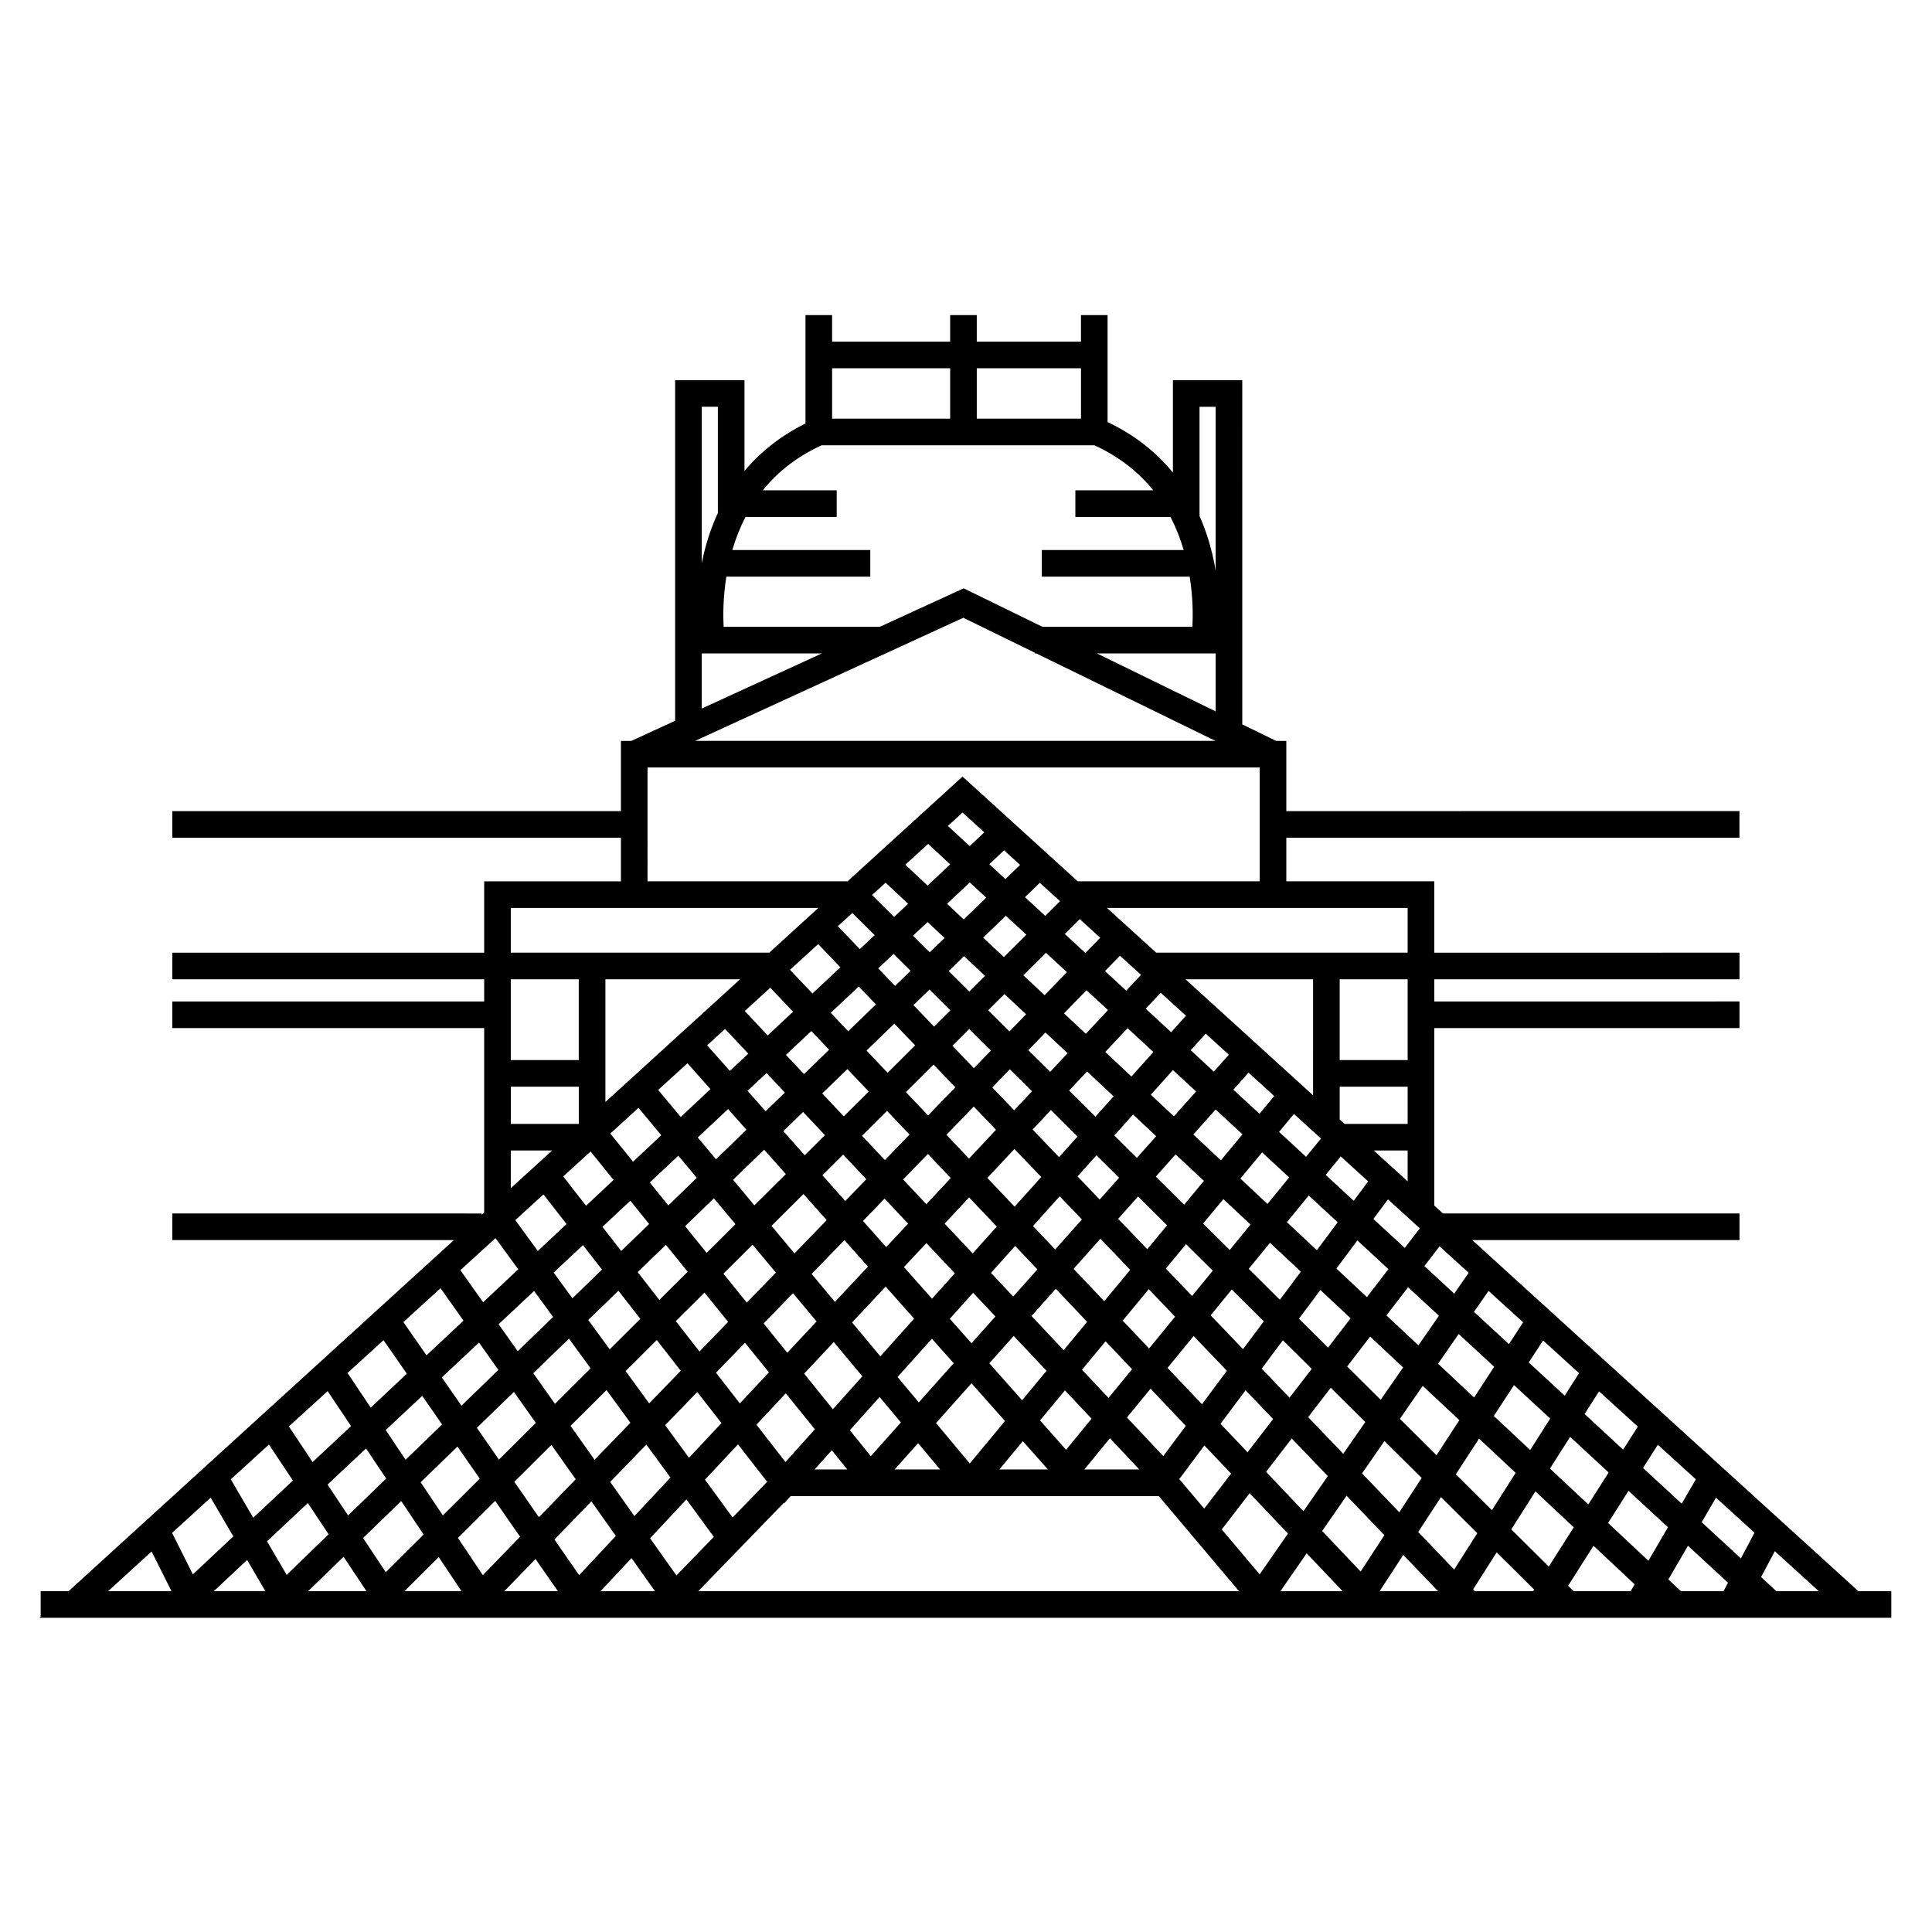
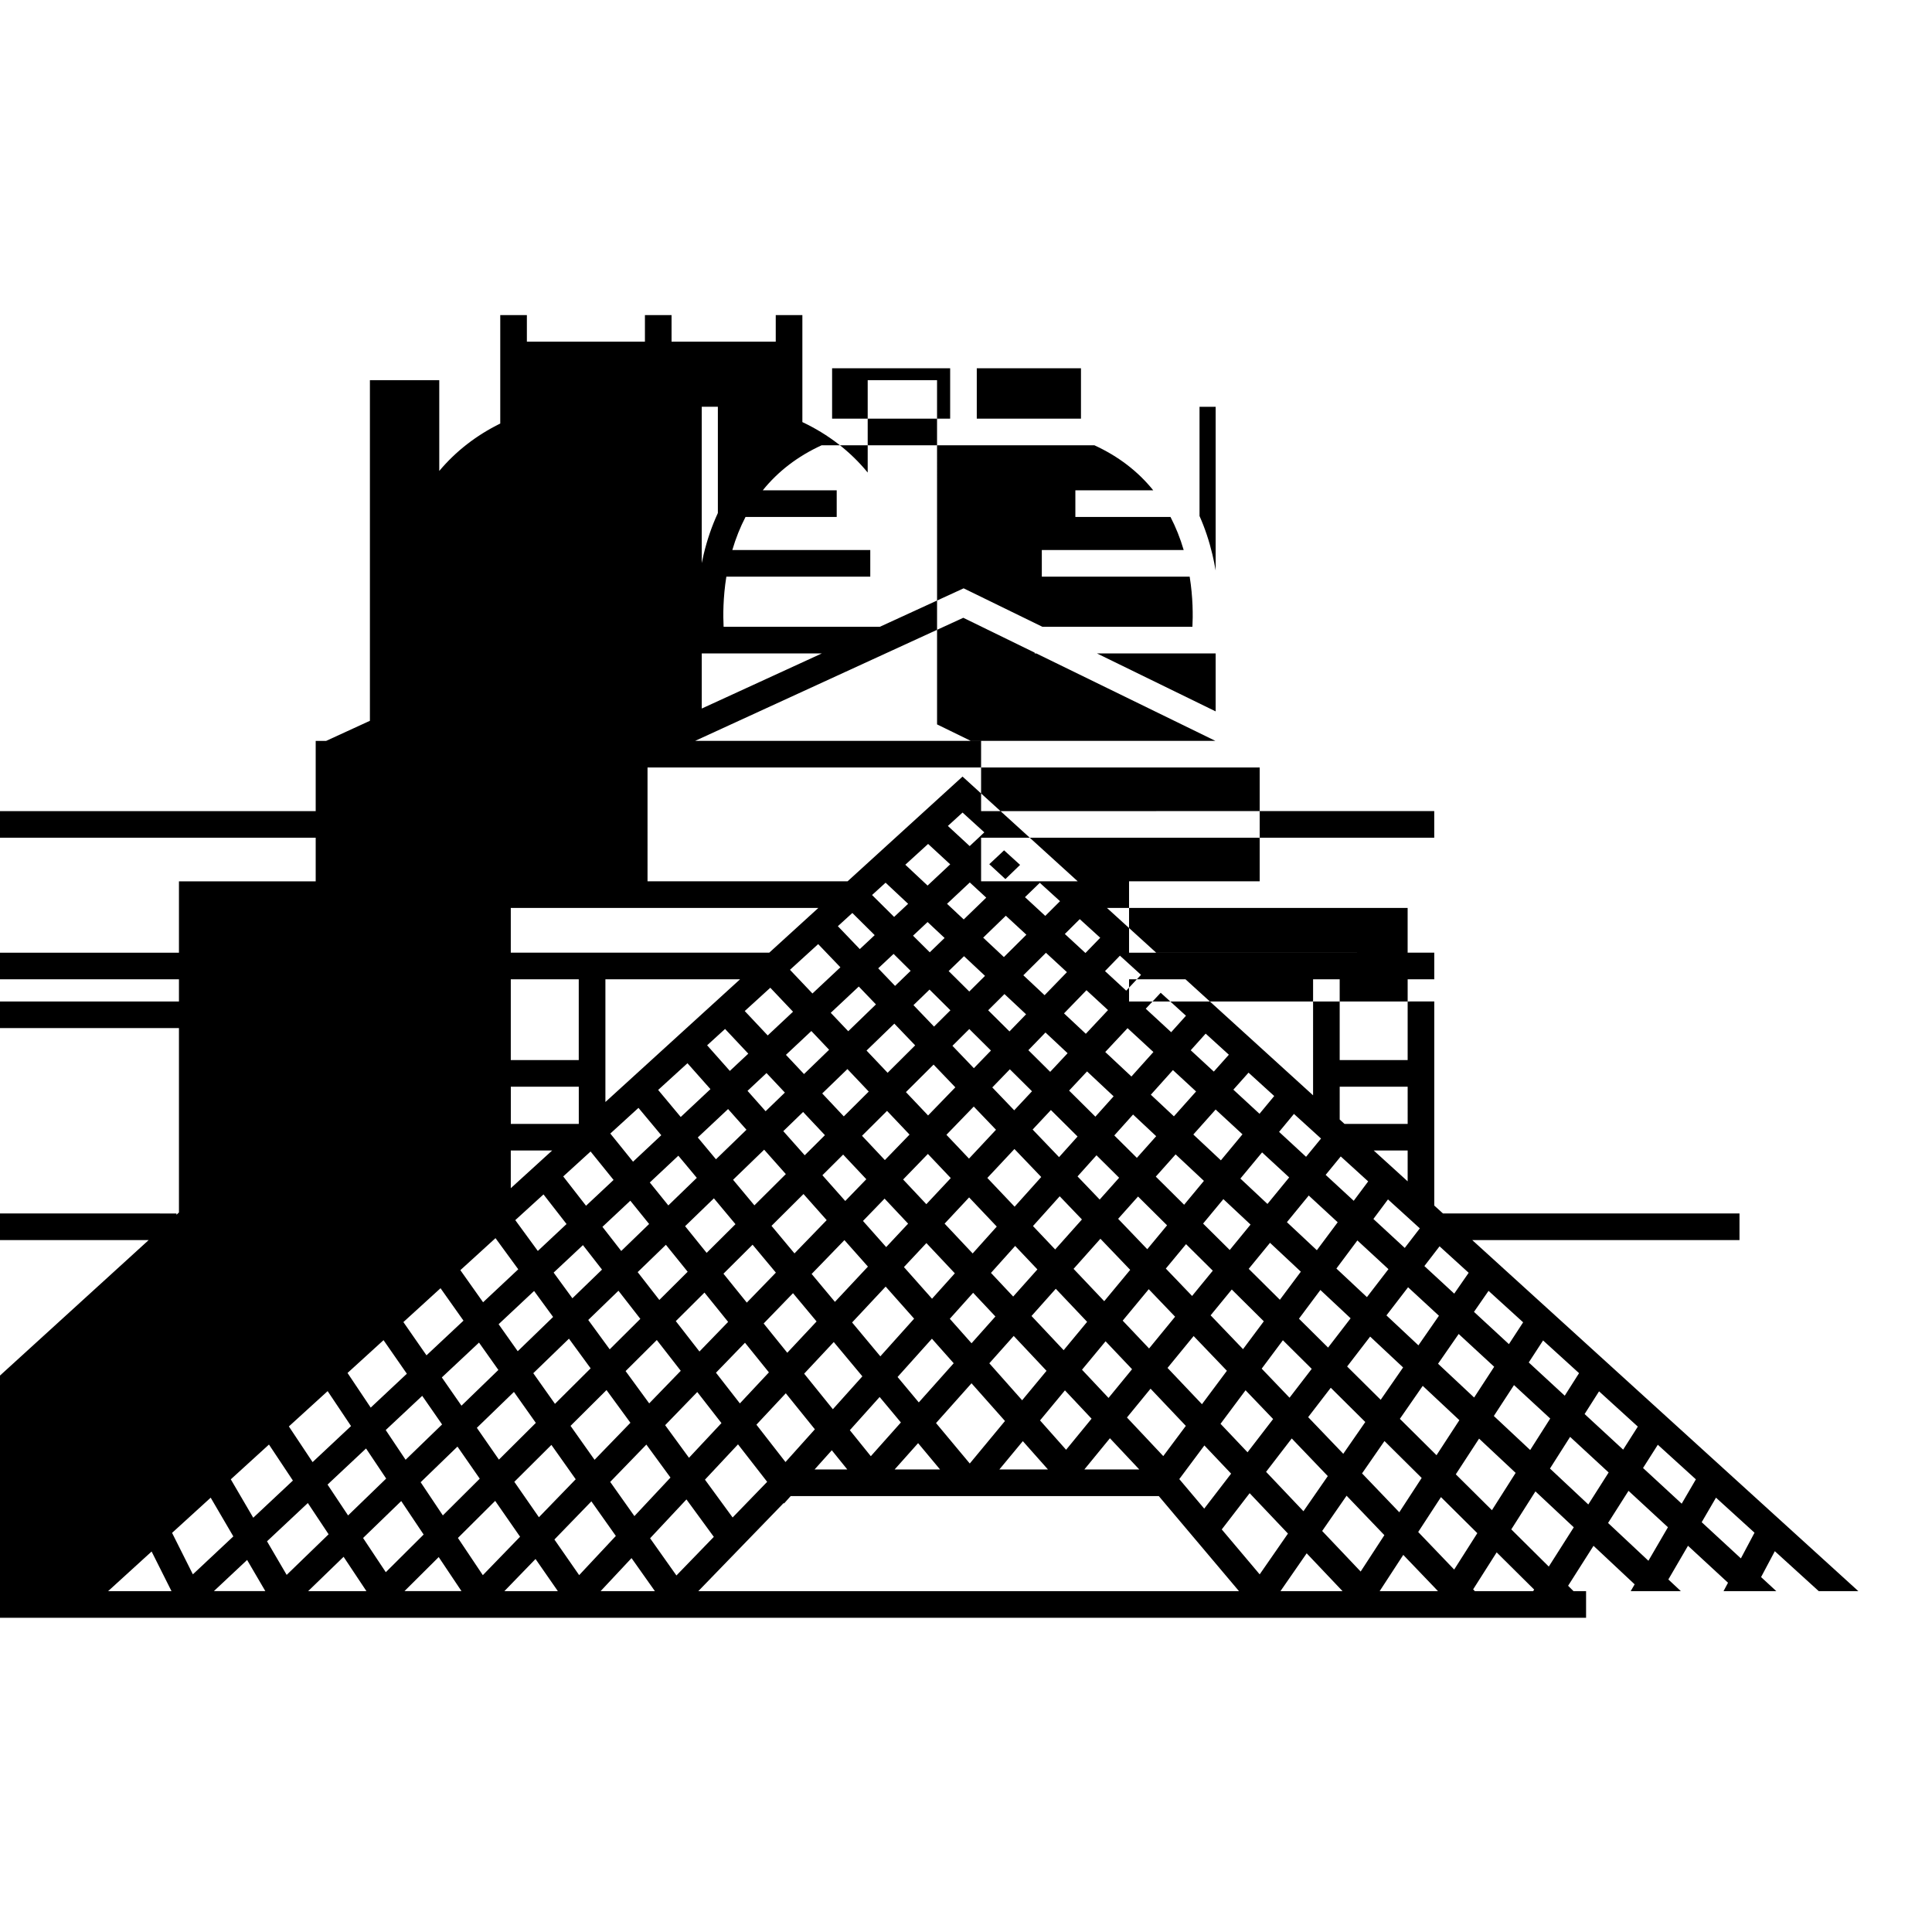
<svg xmlns="http://www.w3.org/2000/svg" fill="#000000" width="800px" height="800px" version="1.1" viewBox="144 144 512 512">
-   <path d="m636.48 565.67-102.32-93.035h70.824v-7.055h-78.582l-2.305-2.098v-47.027h80.887v-7.055l-80.887 0.004v-5.879h80.887v-7.055l-80.887 0.004v-18.914h-39.211v-11.555h120.09v-7.055l-120.09 0.004v-18.605h-2.711l-8.957-4.375v-25.852l-0.004-65.367h-18.379v24.477c-4.594-5.606-10.402-10.109-17.312-13.375v-28.355h-7.055v7.055h-27.613v-7.055h-7.055v7.055h-31.285v-7.055h-7.055v28.742c-6.391 3.144-11.809 7.371-16.164 12.566v-24.055h-18.379v90.266l-11.613 5.332h-2.754v18.605l-118.89-0.004v7.055h118.89v11.555h-36.238v18.91h-82.648v7.055h82.648v5.875h-82.648v7.055h82.648v48.859l-0.656 0.598v-0.332l-81.992-0.004v7.055h74.621l-102.1 93.035h-7.41v6.754l-0.332 0.301h490.77v-7.055zm-35.727 0h-11.312l-3.309-3.098 5.203-8.926 10.605 9.793zm-321.38-133.68h18.012v9.855h-18.012zm60.754-28.469-35.688 32.52v-32.52zm176.92 38.32h-16.742l-1.27-1.156v-8.695h18.012zm-64.77 88.039-9.621-10.23 6.254-7.633 9.348 9.855zm-25.75-1.676-6.906-7.781 6.598-7.961 7.059 7.504zm-25.527 3.641-8.941-10.719 9.402-10.543 8.871 9.996zm-26.223-1.938-5.562-6.891 7.898-8.801 5.633 6.754zm-77.293 31.52-6.559-9.441 9.797-10.113 6.484 9.164zm-25.527 0.008-6.602-9.863 9.871-9.824 6.598 9.5zm-25.715-0.789-6.023-9.062 10.113-9.789 5.938 8.875zm-26.27 0.715-5.207-8.902 10.816-10.141 5.504 8.281zm10.832-23.934 10.203-9.566 5.336 7.973-10.098 9.773zm227.49-124.25-3.918 4.367-6.738-6.223 3.961-4.231zm35.793 32.547-3.965 4.84-7.152-6.606 3.941-4.758zm40.574 68.633-9.559-8.953 5.465-7.887 9.41 8.688zm10.566-3.297 9.598 8.863-5.309 8.348-9.633-9.02zm-259.9-3.148 9.453-9.152 5.746 7.863-9.453 9.41zm0.676 13.164-9.785 9.734-5.848-8.422 9.828-9.516zm197.18-32.625-8.262-8.199 5.648-6.894 8.168 7.648zm10.734-2.594 8.012 7.504-5.973 7.762-7.719-7.656zm-24.023-10.598-7.059-7 5.371-6.481 7.203 6.746zm-12.086-11.992-7.508-7.453 5.254-5.891 7.496 7.019zm-100.87-2.84 6.144 6.922-8.535 8.812-6.086-7.297zm-13.012 3-5.652-6.777 8.238-7.973 5.742 6.469zm18.02-7.981 5.5-5.473 6.141 6.531-5.586 5.766zm50.832-17.207-5.809-6.062 4.652-4.805 5.871 5.824zm9.723-0.07 7.066 7.016-4.902 5.465-7.004-7.309zm-14.551 5.227-7.152 7.644-5.984-6.309 7.246-7.484zm-5.863-16.316-5.68-5.93 4.465-4.445 5.742 5.699zm-4.91 5.07-7.223 7.457-5.871-6.191 7.324-7.289zm-12.137 12.527-6.539 6.754-6.055-6.438 6.633-6.602zm-6.613 16.969 6.234 6.633-5.812 6.211-6.148-6.93zm4.914-5.07 6.562-6.773 6.066 6.398-6.477 6.918zm17.488 4.75 7.328 7.727-6.391 7.121-7.434-7.902zm4.828-5.16 7.18-7.668 7.106 7.418-7.059 7.867zm19.18 4.859 5.887 6.144-7.09 7.949-5.883-6.203zm4.723-5.266 5.023-5.598 6 5.953-5.152 5.777zm16.035 5.328 7.691 7.633-5.246 6.332-7.719-8.055zm14.652-16.43 5.91-6.625 7.113 6.57-5.719 6.898zm-5.148-4.82-6.113-5.727 5.856-6.527 6.133 5.664zm-4.695 5.266-5.117 5.738-5.984-5.938 4.973-5.543zm-16.117-5.176-6.961-6.91 4.754-5.082 7.043 6.598zm-11.973-11.879-5.785-5.742 4.535-4.684 5.863 5.492zm-10.789-10.711-5.648-5.606 4.316-4.297 5.727 5.363zm-10.656-10.574-5.465-5.422 4.074-3.941 5.562 5.211zm-5 4.977-4.34 4.316-5.449-5.688 4.258-4.121zm-9.34 9.293-7.301 7.266-5.586-5.891 7.367-7.133zm-12.301 12.242-6.613 6.578-5.715-6.078 6.676-6.461zm-11.613 11.555-5.356 5.328-5.676-6.394 5.25-5.082zm-15.719-6.344-4.793-5.402 5.031-4.715 4.867 5.176zm-5.074 4.91-8.082 7.824-4.82-5.781 8.031-7.531zm-13.16 12.742-7.547 7.309-4.91-6.082 7.566-7.094zm4.531 5.43 5.715 6.852-7.641 7.602-5.707-7.07zm-6.953 19.457-7.508 7.473-5.742-7.375 7.481-7.242zm-12.543 12.484-8.117 8.074-5.688-7.781 8.004-7.746zm-8.965 18.871 6.336 8.668-9.504 9.812-6.363-8.992zm5.059-5.031 8.27-8.23 6.348 8.156-8.363 8.633zm13.305-13.242 7.598-7.562 6.269 7.769-7.602 7.848zm12.629-12.566 7.719-7.684 6.172 7.398-7.703 7.949zm18.43 5.164 6.25 7.492-7.766 8.297-6.262-7.758zm4.938-5.094 8.688-8.969 6.231 7.019-8.746 9.344zm19.617 3.348 7.543 8.5-8.953 9.98-7.484-8.977zm4.844-5.172 5.953-6.359 7.535 8.012-6.043 6.734zm18.336 6.812 5.906 6.281-6.328 7.098-5.758-6.488zm4.727-5.269 6.41-7.144 5.894 6.219-6.414 7.191zm17.176 4.207 8.309 8.762-6.223 7.512-8.516-9.059zm4.715-5.281 7.113-7.977 7.894 8.242-6.883 8.305zm19.922 5.394 6.984 7.289-6.894 8.418-6.992-7.375zm4.527-5.469 5.359-6.469 7.086 7.031-5.488 6.699zm17.477 5.551 8.492 8.426-5.508 7.379-8.59-8.965zm13.547 13.445 7.641 7.586-5.879 7.644-7.379-7.703zm12.688 12.59 9.148 9.078-5.836 8.422-9.305-9.711zm4.336-5.633 6.098-7.926 8.734 8.18-5.938 8.57zm20.035 5.129 9.707 9.094-6.055 9.285-9.711-9.637zm-1.145-10.734-8.473-7.938 5.734-7.457 8.176 7.551zm-13.645-12.781-8.09-7.574 5.559-7.449 8.234 7.606zm-13.27-12.43-7.934-7.43 5.785-7.062 7.672 7.086zm-13.09-12.262-7.176-6.723 5.75-6.938 7.184 6.633zm-2.109-23.891-6.926-6.394 4.019-4.508 6.809 6.191zm-12.109-11.184-6.117-5.652 3.957-4.41 6.148 5.59zm-16.008-5.188-5.824 6.492-6.938-6.496 5.914-6.316zm-17.91-4.828-5.777-5.41 5.949-6.141 5.707 5.269zm-10.926-10.23-5.633-5.277 5.992-5.961 5.559 5.133zm-10.785-10.102-5.492-5.144 6.004-5.812 5.445 5.031zm-10.645-9.973-4.426-4.144 6.035-5.656 4.356 4.023zm-5.074 4.91-3.926 3.801-4.438-4.406 3.859-3.617zm-8.996 8.707-4.129 3.996-4.465-4.66 4.074-3.82zm-9.195 8.902-7.344 7.109-4.633-4.883 7.43-6.965zm-12.41 12.016-6.652 6.441-4.789-5.094 6.734-6.312zm-16.273-3.793-6.086-6.469 6.773-6.172 6.023 6.352zm-11.301-1.719 6.152 6.543-4.883 4.578-6.023-6.789zm-9.965 9.082 6.09 6.863-7.875 7.383-5.981-7.168zm-12.984 11.832 6.043 7.246-7.481 7.016-6.023-7.461zm-6.598 19.098-7.297 6.84-6.047-7.769 7.254-6.609zm4.441 5.504 4.981 6.172-7.391 7.152-4.981-6.398zm-7.504 18.258-7.848 7.598-4.973-6.805 7.769-7.281zm-12.961 12.551-9.375 9.078-5.066-7.156 9.402-8.812zm-14.504 14.039-9.781 9.473-5.203-7.488 9.852-9.234zm-14.918 14.445-9.668 9.359-5.269-7.875 9.672-9.066zm-5.68 15.312 9.758-9.445 5.906 8.504-9.781 9.734zm24.824-0.109 9.828-9.781 6.441 9.102-9.75 10.066zm25.41 0.023 9.582-9.891 6.391 8.742-9.559 10.211zm14.562-15.031 8.512-8.789 6.41 8.234-8.605 9.195zm13.469-13.906 7.691-7.941 6.34 7.852-7.695 8.223zm18.504 5.453 7.703 9.543-7.785 8.676-7.703-9.898zm4.867-5.199 7.844-8.383 7.582 9.09-7.82 8.715zm24.754 0.879 9.102-10.145 5.773 6.504-9.254 10.379zm24.316-3.629 6.465-7.25 8.695 9.246-6.465 7.801zm24.562 1.703 6.246-7.535 7.019 7.402-6.234 7.609zm22.664-0.477 6.918-8.445 8.816 9.203-6.609 8.859zm20.68 5.922 7.305 7.625-6.781 8.812-7.156-7.547zm12.238 12.773 9.555 9.973-6.453 9.312-9.902-10.441zm14.535 15.172 10.012 10.453-6.285 9.645-10.199-10.754zm4.098-5.914 5.941-8.574 9.859 9.781-5.93 9.094zm20.91 6.281 9.637 9.562-6.133 9.641-9.535-9.953zm3.934-6.035 6.168-9.461 9.691 9.078-6.285 9.887zm21.102 4.523 10.16 9.516-6.621 10.41-9.938-9.859zm3.852-6.055 5.336-8.391 10.215 9.434-5.391 8.477zm20.816 5.906 10.449 9.652-5.176 8.883-10.691-10.016zm3.848-6.051 3.918-6.16 10.086 9.168-3.758 6.449zm-5.269-4.863-10.215-9.434 3.828-6.019 10.273 9.344zm-15.48-14.297-9.539-8.809 3.801-5.832 9.531 8.668zm-14.793-13.664-9.258-8.551 3.859-5.57 9.168 8.34zm-14.492-13.383-7.914-7.309 4.023-5.231 7.715 7.016zm-9.121-17.301-3.992 5.188-8.312-7.676 3.867-5.184zm-17.516-7.305-7.438-6.867 4-4.883 7.269 6.613zm14.293-37.289h-18.012v-21.414h18.012zm-25.066 9.34-33.816-30.754h33.82zm-49.523-27.738-5.617-5.188 3.957-4.082 5.586 5.078zm-10.801-9.977-5.461-5.043 3.953-3.934 5.426 4.934zm-10.648-9.836-5.375-4.965 3.93-3.805 5.359 4.871zm-10.562-9.754-4.273-3.945 3.922-3.676 4.242 3.856zm-9.469-8.746-5.781-5.34 3.891-3.547 5.769 5.246zm-11.016-0.57 5.856 5.406-6 5.625-5.898-5.523zm-11.27 10.27 5.973 5.594-3.711 3.477-5.848-5.805zm-2.887 13.898-3.945 3.699-5.816-6.07 3.84-3.5zm-14.977 2.379 5.887 6.144-7.406 6.941-5.953-6.277zm-72.793 66.332 6.109 7.848-7.613 7.137-5.973-8.172zm-6.688 19.844-9.32 8.738-6.023-8.508 9.312-8.484zm-14.516 13.609-9.805 9.191-6.121-8.812 9.844-8.973zm-15.008 14.066-9.578 8.98-6.144-9.18 9.543-8.695zm-14.793 13.871-10.188 9.551-6.285-9.453 10.273-9.359zm-15.406 14.441-10.508 9.852-5.949-10.176 10.117-9.219zm-15.785 14.801-10.723 10.055-5.512-10.992 10.234-9.328zm3.652 6.242 4.828 8.258h-13.637zm25.57-0.836 6.047 9.094h-15.438zm25.203 0.07 6.039 9.023h-15.109zm25.66 0.508 5.914 8.516h-14.164zm25.441-0.234 6.191 8.75h-14.383zm11.898 4.602-6.977-9.859 9.633-10.293 7.254 9.922zm14.891-15.367-7.328-10.023 8.758-9.355 7.727 9.93zm26.285-17.812 4.106 5.086h-8.668zm22.871-1.887 5.816 6.973h-12.035zm27.754-0.531 6.656 7.5h-12.871zm23.082-0.77 7.781 8.273h-14.555zm25.031 1.91 7.086 7.473-7.129 9.27-6.606-7.828zm11.996 12.652 10.152 10.703-7.492 10.809-10.051-11.91zm15.113 15.934 9.504 10.02h-16.449zm25.602 0.418 9.199 9.602h-15.457zm18.516 9.133 6.231-9.801 9.938 9.859-0.262 0.41h-15.457zm25.164-0.949 6.734-10.59 10.902 10.211-1.047 1.797h-15.16zm35.402-16.848 3.789-6.5 10.211 9.285-3.613 6.805zm-86.91-98.504h8.988v8.172zm8.984-52.426h-66.641l-13.043-11.859h79.684zm-82.328-79.301h31.449v15.355zm27.176-36.43v-28.934h4.273v43.379c-0.234-1.387-0.52-2.816-0.867-4.273-0.855-3.598-1.996-6.992-3.41-10.172zm-31.418-39.137v13.352h-27.613v-13.352zm-34.668 0v13.352h-31.285v-13.352zm-34.059 20.402h72.281c6.328 2.902 11.539 6.894 15.602 11.938h-20.641v7.055h25.207c1.406 2.711 2.582 5.633 3.5 8.773h-37.598v7.055h39.184c0.891 5.547 0.879 10.355 0.727 13.289h-39.742l-20.887-10.199-22.219 10.199h-41.391c-0.148-2.934-0.16-7.746 0.727-13.289h38.141v-7.055h-36.559c0.918-3.144 2.094-6.062 3.5-8.773h24.164v-7.055h-19.598c4.066-5.043 9.273-9.035 15.602-11.938zm-27.5-10.203v28.16c-1.574 3.402-2.836 7.055-3.762 10.945-0.188 0.781-0.355 1.559-0.508 2.32v-41.43zm-4.269 65.367h31.816l-31.816 14.605zm69.309-9.449 18.922 9.238v0.211h0.43l47.461 23.172h-137.88zm-83.68 39.676h162.23v30.16h-48.23l-30.523-27.754-30.461 27.754h-53.016zm-36.238 37.215h81.512l-13.016 11.859h-68.496zm18.012 18.91v21.41h-18.012v-21.41zm-18.012 45.375h10.965l-10.965 9.988zm-95.184 106.27 5.269 10.504h-16.797zm144.88 10.504 22.617-23.348 0.098 0.125 1.766-1.969h97.551l21.254 25.191zm285.68 0-4.035-3.727 3.641-6.859 11.641 10.586z" />
+   <path d="m636.48 565.67-102.32-93.035h70.824v-7.055h-78.582l-2.305-2.098v-47.027v-7.055l-80.887 0.004v-5.879h80.887v-7.055l-80.887 0.004v-18.914h-39.211v-11.555h120.09v-7.055l-120.09 0.004v-18.605h-2.711l-8.957-4.375v-25.852l-0.004-65.367h-18.379v24.477c-4.594-5.606-10.402-10.109-17.312-13.375v-28.355h-7.055v7.055h-27.613v-7.055h-7.055v7.055h-31.285v-7.055h-7.055v28.742c-6.391 3.144-11.809 7.371-16.164 12.566v-24.055h-18.379v90.266l-11.613 5.332h-2.754v18.605l-118.89-0.004v7.055h118.89v11.555h-36.238v18.91h-82.648v7.055h82.648v5.875h-82.648v7.055h82.648v48.859l-0.656 0.598v-0.332l-81.992-0.004v7.055h74.621l-102.1 93.035h-7.41v6.754l-0.332 0.301h490.77v-7.055zm-35.727 0h-11.312l-3.309-3.098 5.203-8.926 10.605 9.793zm-321.38-133.68h18.012v9.855h-18.012zm60.754-28.469-35.688 32.52v-32.52zm176.92 38.32h-16.742l-1.27-1.156v-8.695h18.012zm-64.77 88.039-9.621-10.23 6.254-7.633 9.348 9.855zm-25.75-1.676-6.906-7.781 6.598-7.961 7.059 7.504zm-25.527 3.641-8.941-10.719 9.402-10.543 8.871 9.996zm-26.223-1.938-5.562-6.891 7.898-8.801 5.633 6.754zm-77.293 31.52-6.559-9.441 9.797-10.113 6.484 9.164zm-25.527 0.008-6.602-9.863 9.871-9.824 6.598 9.5zm-25.715-0.789-6.023-9.062 10.113-9.789 5.938 8.875zm-26.27 0.715-5.207-8.902 10.816-10.141 5.504 8.281zm10.832-23.934 10.203-9.566 5.336 7.973-10.098 9.773zm227.49-124.25-3.918 4.367-6.738-6.223 3.961-4.231zm35.793 32.547-3.965 4.84-7.152-6.606 3.941-4.758zm40.574 68.633-9.559-8.953 5.465-7.887 9.41 8.688zm10.566-3.297 9.598 8.863-5.309 8.348-9.633-9.02zm-259.9-3.148 9.453-9.152 5.746 7.863-9.453 9.41zm0.676 13.164-9.785 9.734-5.848-8.422 9.828-9.516zm197.18-32.625-8.262-8.199 5.648-6.894 8.168 7.648zm10.734-2.594 8.012 7.504-5.973 7.762-7.719-7.656zm-24.023-10.598-7.059-7 5.371-6.481 7.203 6.746zm-12.086-11.992-7.508-7.453 5.254-5.891 7.496 7.019zm-100.87-2.84 6.144 6.922-8.535 8.812-6.086-7.297zm-13.012 3-5.652-6.777 8.238-7.973 5.742 6.469zm18.02-7.981 5.5-5.473 6.141 6.531-5.586 5.766zm50.832-17.207-5.809-6.062 4.652-4.805 5.871 5.824zm9.723-0.07 7.066 7.016-4.902 5.465-7.004-7.309zm-14.551 5.227-7.152 7.644-5.984-6.309 7.246-7.484zm-5.863-16.316-5.68-5.93 4.465-4.445 5.742 5.699zm-4.91 5.07-7.223 7.457-5.871-6.191 7.324-7.289zm-12.137 12.527-6.539 6.754-6.055-6.438 6.633-6.602zm-6.613 16.969 6.234 6.633-5.812 6.211-6.148-6.93zm4.914-5.07 6.562-6.773 6.066 6.398-6.477 6.918zm17.488 4.75 7.328 7.727-6.391 7.121-7.434-7.902zm4.828-5.16 7.18-7.668 7.106 7.418-7.059 7.867zm19.18 4.859 5.887 6.144-7.09 7.949-5.883-6.203zm4.723-5.266 5.023-5.598 6 5.953-5.152 5.777zm16.035 5.328 7.691 7.633-5.246 6.332-7.719-8.055zm14.652-16.43 5.91-6.625 7.113 6.57-5.719 6.898zm-5.148-4.82-6.113-5.727 5.856-6.527 6.133 5.664zm-4.695 5.266-5.117 5.738-5.984-5.938 4.973-5.543zm-16.117-5.176-6.961-6.91 4.754-5.082 7.043 6.598zm-11.973-11.879-5.785-5.742 4.535-4.684 5.863 5.492zm-10.789-10.711-5.648-5.606 4.316-4.297 5.727 5.363zm-10.656-10.574-5.465-5.422 4.074-3.941 5.562 5.211zm-5 4.977-4.34 4.316-5.449-5.688 4.258-4.121zm-9.34 9.293-7.301 7.266-5.586-5.891 7.367-7.133zm-12.301 12.242-6.613 6.578-5.715-6.078 6.676-6.461zm-11.613 11.555-5.356 5.328-5.676-6.394 5.25-5.082zm-15.719-6.344-4.793-5.402 5.031-4.715 4.867 5.176zm-5.074 4.91-8.082 7.824-4.82-5.781 8.031-7.531zm-13.16 12.742-7.547 7.309-4.91-6.082 7.566-7.094zm4.531 5.43 5.715 6.852-7.641 7.602-5.707-7.07zm-6.953 19.457-7.508 7.473-5.742-7.375 7.481-7.242zm-12.543 12.484-8.117 8.074-5.688-7.781 8.004-7.746zm-8.965 18.871 6.336 8.668-9.504 9.812-6.363-8.992zm5.059-5.031 8.27-8.23 6.348 8.156-8.363 8.633zm13.305-13.242 7.598-7.562 6.269 7.769-7.602 7.848zm12.629-12.566 7.719-7.684 6.172 7.398-7.703 7.949zm18.43 5.164 6.25 7.492-7.766 8.297-6.262-7.758zm4.938-5.094 8.688-8.969 6.231 7.019-8.746 9.344zm19.617 3.348 7.543 8.5-8.953 9.98-7.484-8.977zm4.844-5.172 5.953-6.359 7.535 8.012-6.043 6.734zm18.336 6.812 5.906 6.281-6.328 7.098-5.758-6.488zm4.727-5.269 6.41-7.144 5.894 6.219-6.414 7.191zm17.176 4.207 8.309 8.762-6.223 7.512-8.516-9.059zm4.715-5.281 7.113-7.977 7.894 8.242-6.883 8.305zm19.922 5.394 6.984 7.289-6.894 8.418-6.992-7.375zm4.527-5.469 5.359-6.469 7.086 7.031-5.488 6.699zm17.477 5.551 8.492 8.426-5.508 7.379-8.59-8.965zm13.547 13.445 7.641 7.586-5.879 7.644-7.379-7.703zm12.688 12.59 9.148 9.078-5.836 8.422-9.305-9.711zm4.336-5.633 6.098-7.926 8.734 8.18-5.938 8.57zm20.035 5.129 9.707 9.094-6.055 9.285-9.711-9.637zm-1.145-10.734-8.473-7.938 5.734-7.457 8.176 7.551zm-13.645-12.781-8.09-7.574 5.559-7.449 8.234 7.606zm-13.27-12.43-7.934-7.43 5.785-7.062 7.672 7.086zm-13.09-12.262-7.176-6.723 5.75-6.938 7.184 6.633zm-2.109-23.891-6.926-6.394 4.019-4.508 6.809 6.191zm-12.109-11.184-6.117-5.652 3.957-4.41 6.148 5.59zm-16.008-5.188-5.824 6.492-6.938-6.496 5.914-6.316zm-17.91-4.828-5.777-5.41 5.949-6.141 5.707 5.269zm-10.926-10.23-5.633-5.277 5.992-5.961 5.559 5.133zm-10.785-10.102-5.492-5.144 6.004-5.812 5.445 5.031zm-10.645-9.973-4.426-4.144 6.035-5.656 4.356 4.023zm-5.074 4.91-3.926 3.801-4.438-4.406 3.859-3.617zm-8.996 8.707-4.129 3.996-4.465-4.66 4.074-3.82zm-9.195 8.902-7.344 7.109-4.633-4.883 7.43-6.965zm-12.41 12.016-6.652 6.441-4.789-5.094 6.734-6.312zm-16.273-3.793-6.086-6.469 6.773-6.172 6.023 6.352zm-11.301-1.719 6.152 6.543-4.883 4.578-6.023-6.789zm-9.965 9.082 6.09 6.863-7.875 7.383-5.981-7.168zm-12.984 11.832 6.043 7.246-7.481 7.016-6.023-7.461zm-6.598 19.098-7.297 6.84-6.047-7.769 7.254-6.609zm4.441 5.504 4.981 6.172-7.391 7.152-4.981-6.398zm-7.504 18.258-7.848 7.598-4.973-6.805 7.769-7.281zm-12.961 12.551-9.375 9.078-5.066-7.156 9.402-8.812zm-14.504 14.039-9.781 9.473-5.203-7.488 9.852-9.234zm-14.918 14.445-9.668 9.359-5.269-7.875 9.672-9.066zm-5.68 15.312 9.758-9.445 5.906 8.504-9.781 9.734zm24.824-0.109 9.828-9.781 6.441 9.102-9.75 10.066zm25.41 0.023 9.582-9.891 6.391 8.742-9.559 10.211zm14.562-15.031 8.512-8.789 6.41 8.234-8.605 9.195zm13.469-13.906 7.691-7.941 6.34 7.852-7.695 8.223zm18.504 5.453 7.703 9.543-7.785 8.676-7.703-9.898zm4.867-5.199 7.844-8.383 7.582 9.09-7.82 8.715zm24.754 0.879 9.102-10.145 5.773 6.504-9.254 10.379zm24.316-3.629 6.465-7.25 8.695 9.246-6.465 7.801zm24.562 1.703 6.246-7.535 7.019 7.402-6.234 7.609zm22.664-0.477 6.918-8.445 8.816 9.203-6.609 8.859zm20.68 5.922 7.305 7.625-6.781 8.812-7.156-7.547zm12.238 12.773 9.555 9.973-6.453 9.312-9.902-10.441zm14.535 15.172 10.012 10.453-6.285 9.645-10.199-10.754zm4.098-5.914 5.941-8.574 9.859 9.781-5.93 9.094zm20.91 6.281 9.637 9.562-6.133 9.641-9.535-9.953zm3.934-6.035 6.168-9.461 9.691 9.078-6.285 9.887zm21.102 4.523 10.16 9.516-6.621 10.41-9.938-9.859zm3.852-6.055 5.336-8.391 10.215 9.434-5.391 8.477zm20.816 5.906 10.449 9.652-5.176 8.883-10.691-10.016zm3.848-6.051 3.918-6.16 10.086 9.168-3.758 6.449zm-5.269-4.863-10.215-9.434 3.828-6.019 10.273 9.344zm-15.48-14.297-9.539-8.809 3.801-5.832 9.531 8.668zm-14.793-13.664-9.258-8.551 3.859-5.57 9.168 8.34zm-14.492-13.383-7.914-7.309 4.023-5.231 7.715 7.016zm-9.121-17.301-3.992 5.188-8.312-7.676 3.867-5.184zm-17.516-7.305-7.438-6.867 4-4.883 7.269 6.613zm14.293-37.289h-18.012v-21.414h18.012zm-25.066 9.34-33.816-30.754h33.82zm-49.523-27.738-5.617-5.188 3.957-4.082 5.586 5.078zm-10.801-9.977-5.461-5.043 3.953-3.934 5.426 4.934zm-10.648-9.836-5.375-4.965 3.93-3.805 5.359 4.871zm-10.562-9.754-4.273-3.945 3.922-3.676 4.242 3.856zm-9.469-8.746-5.781-5.34 3.891-3.547 5.769 5.246zm-11.016-0.57 5.856 5.406-6 5.625-5.898-5.523zm-11.27 10.27 5.973 5.594-3.711 3.477-5.848-5.805zm-2.887 13.898-3.945 3.699-5.816-6.07 3.84-3.5zm-14.977 2.379 5.887 6.144-7.406 6.941-5.953-6.277zm-72.793 66.332 6.109 7.848-7.613 7.137-5.973-8.172zm-6.688 19.844-9.32 8.738-6.023-8.508 9.312-8.484zm-14.516 13.609-9.805 9.191-6.121-8.812 9.844-8.973zm-15.008 14.066-9.578 8.98-6.144-9.18 9.543-8.695zm-14.793 13.871-10.188 9.551-6.285-9.453 10.273-9.359zm-15.406 14.441-10.508 9.852-5.949-10.176 10.117-9.219zm-15.785 14.801-10.723 10.055-5.512-10.992 10.234-9.328zm3.652 6.242 4.828 8.258h-13.637zm25.57-0.836 6.047 9.094h-15.438zm25.203 0.07 6.039 9.023h-15.109zm25.66 0.508 5.914 8.516h-14.164zm25.441-0.234 6.191 8.75h-14.383zm11.898 4.602-6.977-9.859 9.633-10.293 7.254 9.922zm14.891-15.367-7.328-10.023 8.758-9.355 7.727 9.93zm26.285-17.812 4.106 5.086h-8.668zm22.871-1.887 5.816 6.973h-12.035zm27.754-0.531 6.656 7.5h-12.871zm23.082-0.77 7.781 8.273h-14.555zm25.031 1.91 7.086 7.473-7.129 9.27-6.606-7.828zm11.996 12.652 10.152 10.703-7.492 10.809-10.051-11.91zm15.113 15.934 9.504 10.02h-16.449zm25.602 0.418 9.199 9.602h-15.457zm18.516 9.133 6.231-9.801 9.938 9.859-0.262 0.41h-15.457zm25.164-0.949 6.734-10.59 10.902 10.211-1.047 1.797h-15.16zm35.402-16.848 3.789-6.5 10.211 9.285-3.613 6.805zm-86.91-98.504h8.988v8.172zm8.984-52.426h-66.641l-13.043-11.859h79.684zm-82.328-79.301h31.449v15.355zm27.176-36.43v-28.934h4.273v43.379c-0.234-1.387-0.52-2.816-0.867-4.273-0.855-3.598-1.996-6.992-3.41-10.172zm-31.418-39.137v13.352h-27.613v-13.352zm-34.668 0v13.352h-31.285v-13.352zm-34.059 20.402h72.281c6.328 2.902 11.539 6.894 15.602 11.938h-20.641v7.055h25.207c1.406 2.711 2.582 5.633 3.5 8.773h-37.598v7.055h39.184c0.891 5.547 0.879 10.355 0.727 13.289h-39.742l-20.887-10.199-22.219 10.199h-41.391c-0.148-2.934-0.16-7.746 0.727-13.289h38.141v-7.055h-36.559c0.918-3.144 2.094-6.062 3.5-8.773h24.164v-7.055h-19.598c4.066-5.043 9.273-9.035 15.602-11.938zm-27.5-10.203v28.16c-1.574 3.402-2.836 7.055-3.762 10.945-0.188 0.781-0.355 1.559-0.508 2.32v-41.43zm-4.269 65.367h31.816l-31.816 14.605zm69.309-9.449 18.922 9.238v0.211h0.43l47.461 23.172h-137.88zm-83.68 39.676h162.23v30.16h-48.23l-30.523-27.754-30.461 27.754h-53.016zm-36.238 37.215h81.512l-13.016 11.859h-68.496zm18.012 18.91v21.41h-18.012v-21.41zm-18.012 45.375h10.965l-10.965 9.988zm-95.184 106.27 5.269 10.504h-16.797zm144.88 10.504 22.617-23.348 0.098 0.125 1.766-1.969h97.551l21.254 25.191zm285.68 0-4.035-3.727 3.641-6.859 11.641 10.586z" />
</svg>